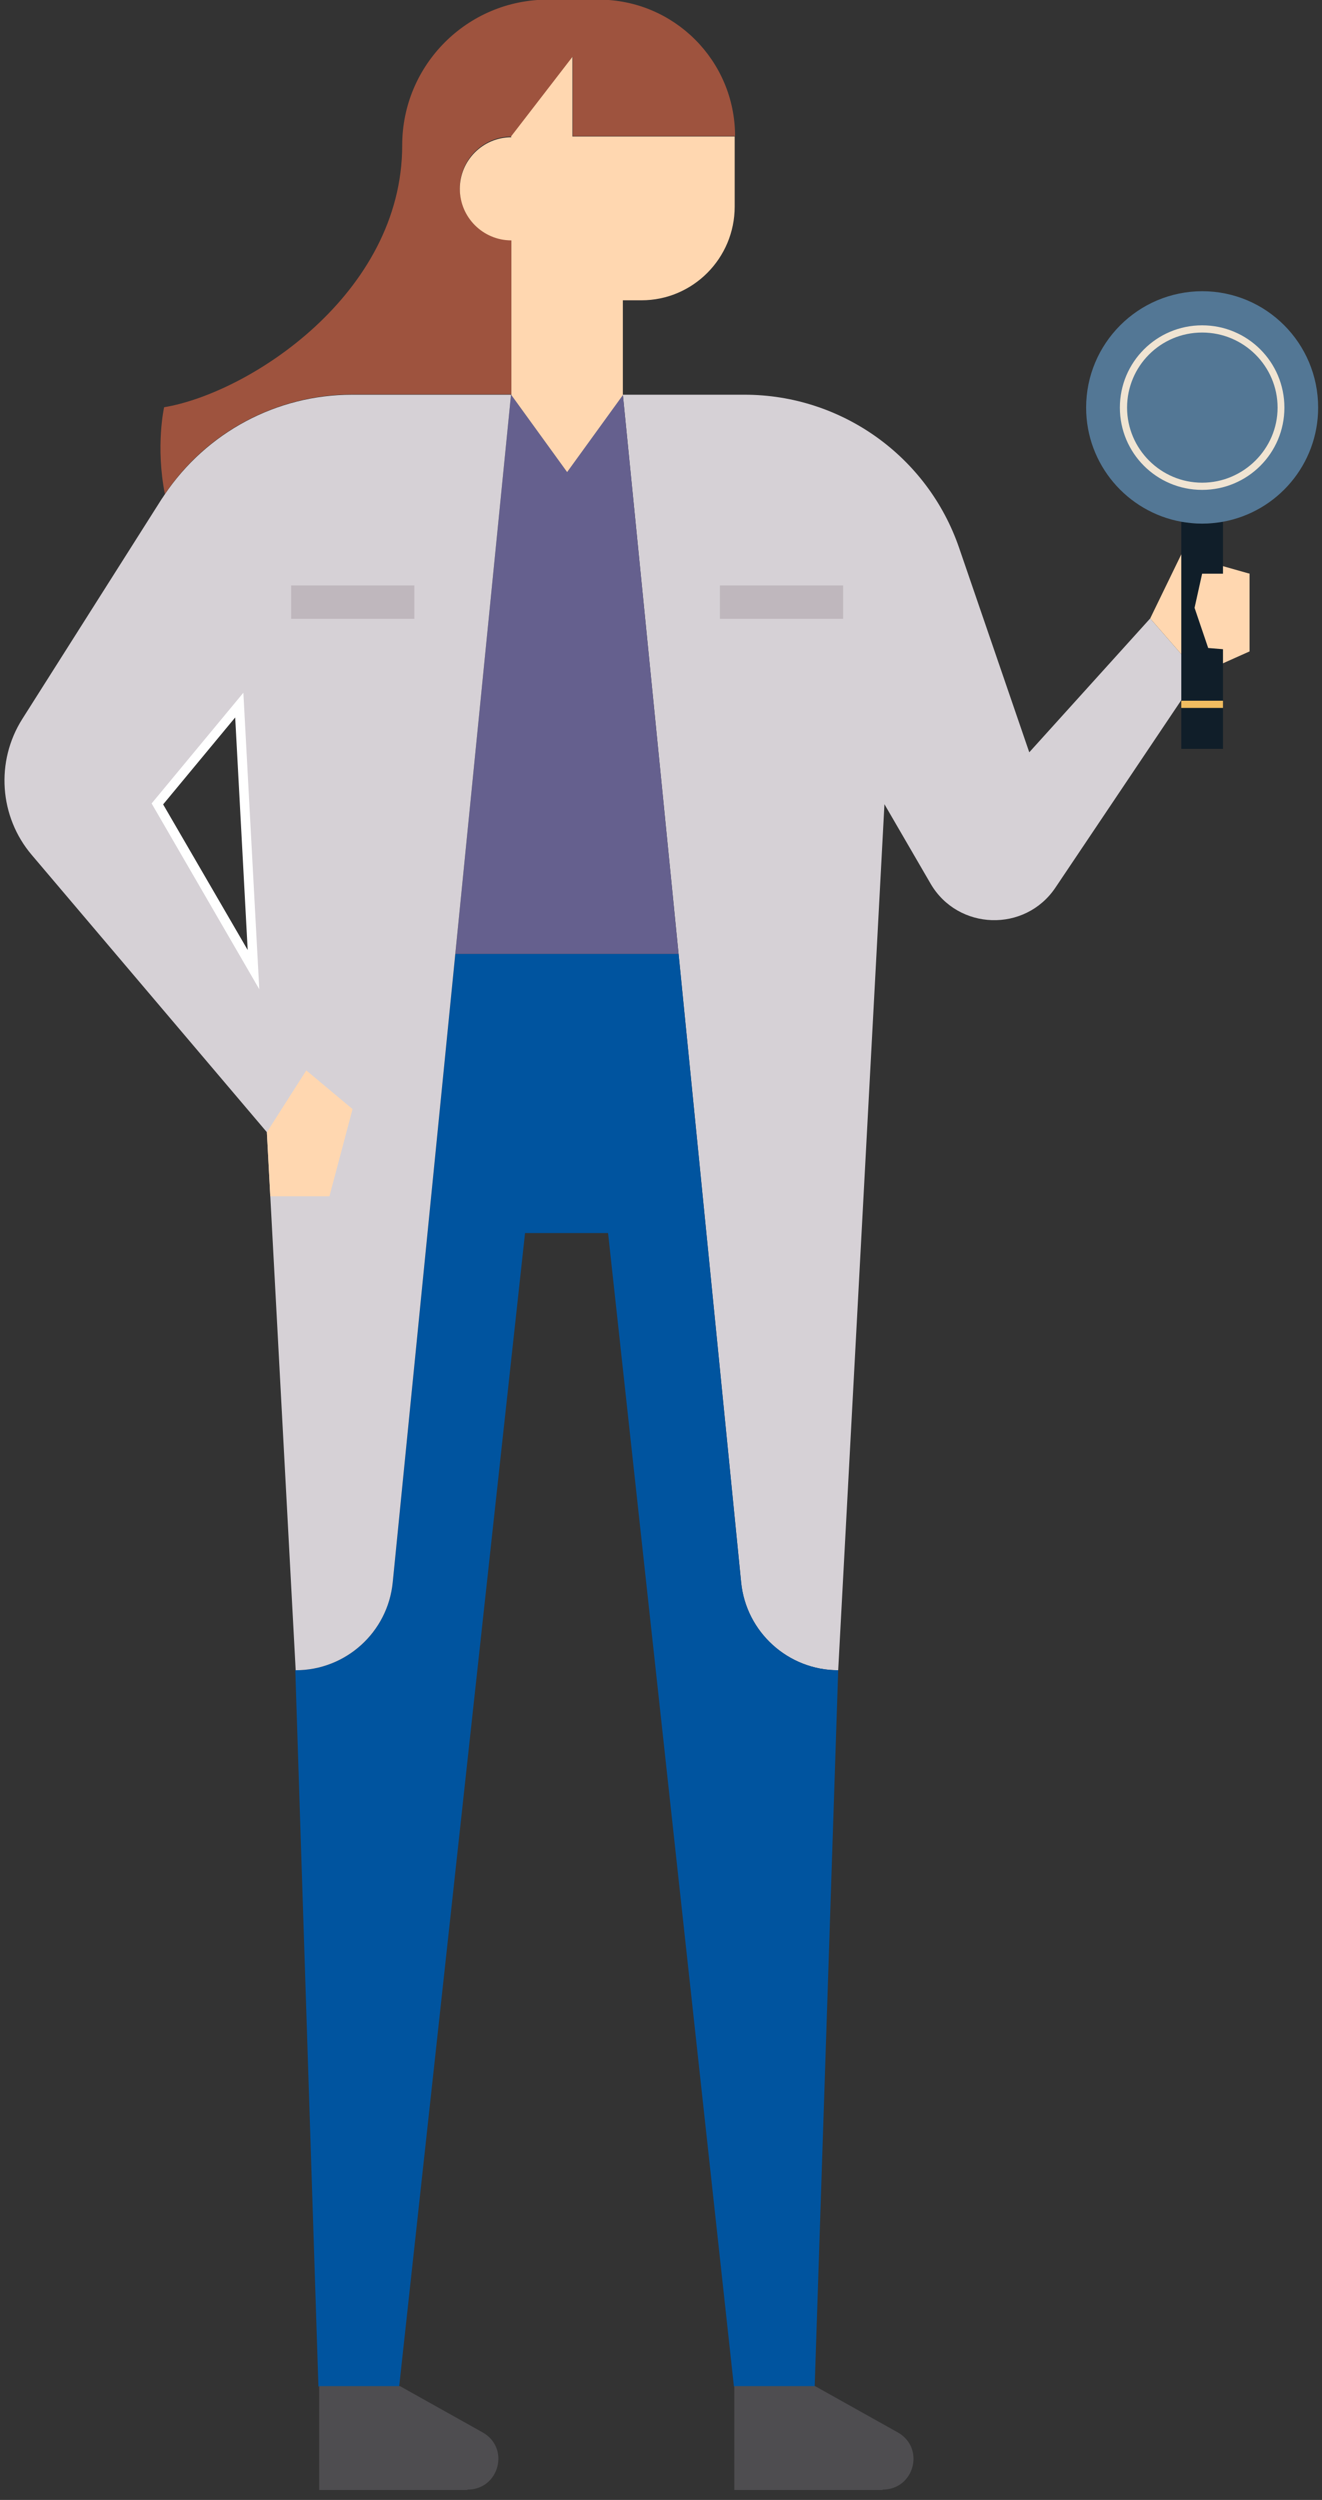
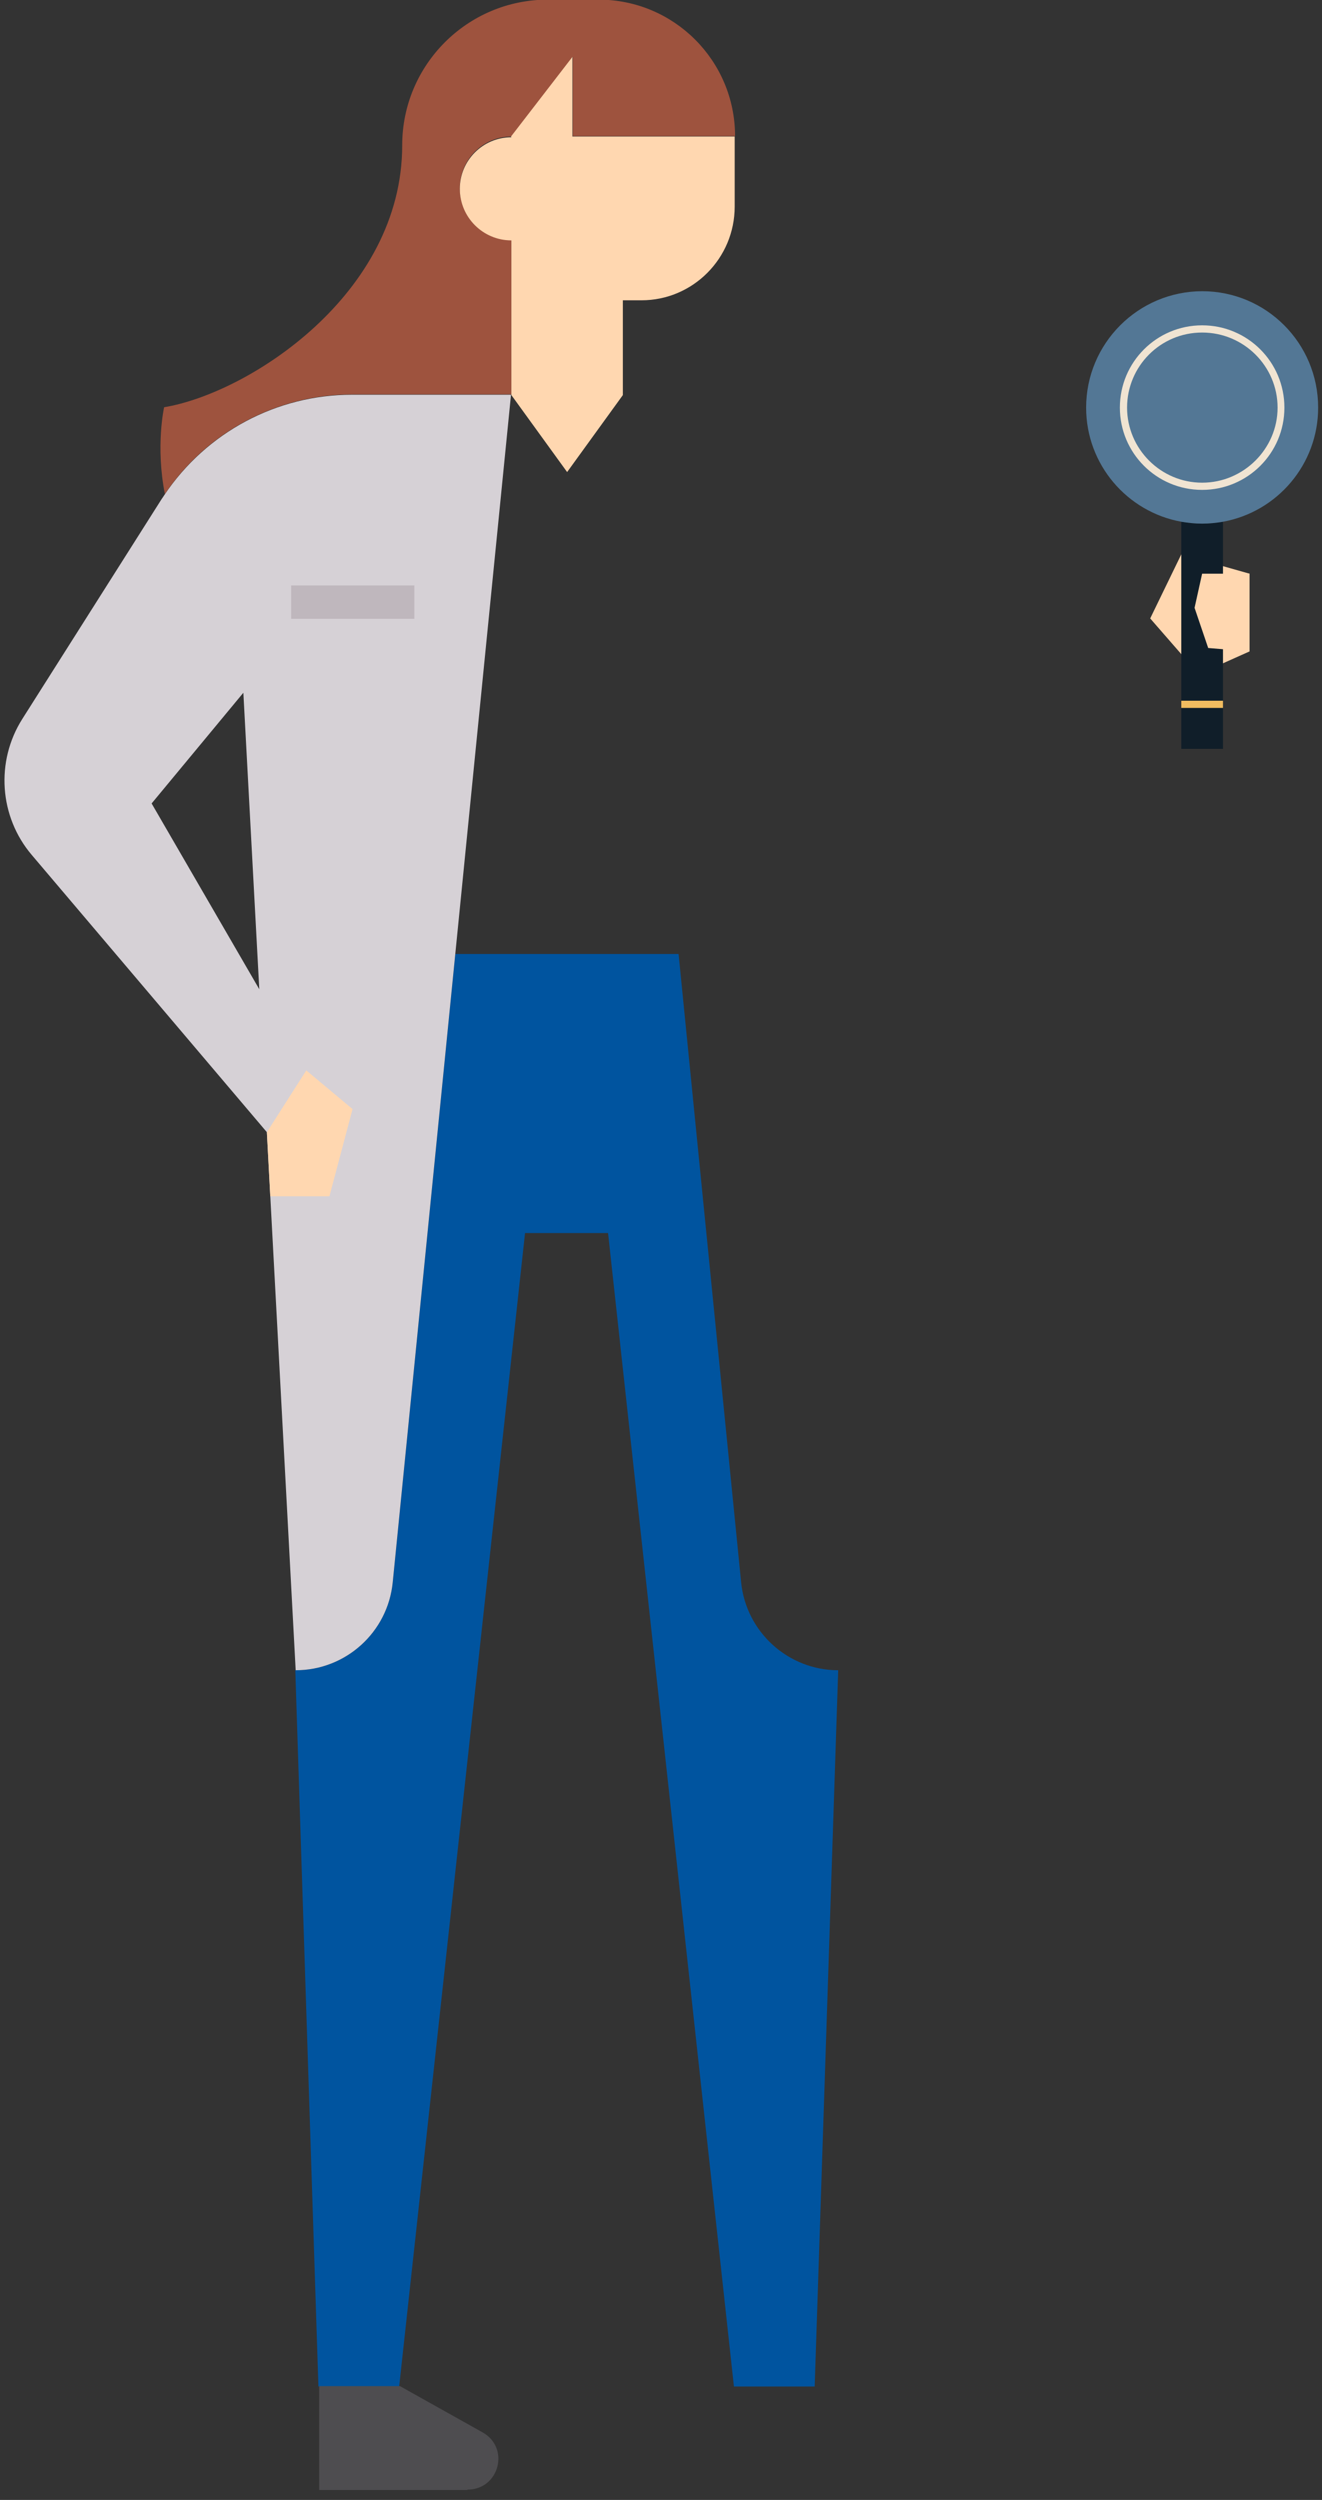
<svg xmlns="http://www.w3.org/2000/svg" width="119" height="225" viewBox="0 0 119 225" fill="none">
  <rect x="0" y="0" width="119" height="225" fill="#333333" stroke="none" />
  <g clip-path="url(#clip0_9_3301)">
-     <path d="M92.683 67.672L103.535 55.66L107.903 60.676L95.004 79.889C92.273 83.95 86.233 83.745 83.776 79.548L79.613 72.381L78.896 85.861L75.45 150.325C70.945 150.325 67.157 146.912 66.713 142.407L61.083 85.861L56.066 35.525H67.02C75.722 35.525 83.503 41.054 86.336 49.312L92.649 67.706L92.683 67.672Z" fill="#D6D1D6" />
    <path d="M103.535 55.66L106.334 49.893L112.476 51.633V58.629L107.903 60.676L103.535 55.66Z" fill="#FFD7B0" />
-     <path d="M40.983 85.862L45.999 35.492L51.05 42.454L56.066 35.492L61.083 85.862H40.983Z" fill="#65608E" />
    <path d="M26.616 150.325C31.12 150.325 34.908 146.912 35.352 142.408L40.983 85.861H61.083L66.713 142.408C67.157 146.878 70.945 150.325 75.45 150.325L73.334 214.789H66.065L54.735 110.978H47.262L35.932 214.789H28.663L26.581 150.325H26.616Z" fill="#00549F" />
-     <path d="M79.442 224.105H66.099V214.755H73.368L80.807 218.918C83.299 220.317 82.309 224.071 79.442 224.071" fill="#4E4D50" />
    <path d="M42.075 224.105H28.731V214.755H36L43.44 218.918C45.931 220.317 44.941 224.071 42.075 224.071" fill="#4E4D50" />
-     <path d="M23.169 85.86L23.339 89L13.648 72.312L21.906 62.348L23.169 85.86Z" stroke="white" stroke-width="1.706" stroke-miterlimit="10" />
    <path d="M51.562 12.286V5.12L46.033 12.286C43.474 12.286 41.392 14.368 41.392 16.927C41.392 19.487 43.474 21.568 46.033 21.568V35.492H31.734C24.943 35.492 18.596 38.87 14.842 44.467C13.989 40.133 14.774 36.652 14.774 36.652C22.384 35.389 36.205 26.483 36.205 13.071C36.205 5.836 42.075 -0.033 49.309 -0.033H53.882C60.673 -0.033 66.167 5.461 66.167 12.252H51.562V12.286Z" fill="#9E533E" />
    <path d="M2.864 76.954L24.022 101.9L26.616 150.325C31.12 150.325 34.908 146.912 35.352 142.407L40.983 85.861L45.999 35.525H31.7C24.909 35.525 18.596 38.904 14.808 44.535C14.706 44.705 14.569 44.876 14.467 45.047L2.011 64.703C-0.412 68.525 -0.071 73.507 2.864 76.954ZM13.648 72.313L21.906 62.348L23.169 85.861L23.34 89.035L13.648 72.313Z" fill="#D6D1D6" />
    <path d="M45.999 12.286L51.527 5.119V12.286H66.133V18.599C66.133 23.24 62.379 27.028 57.738 27.028H56.066V35.559L51.05 42.487L46.033 35.559V21.636C43.474 21.636 41.392 19.554 41.392 16.995C41.392 14.435 43.474 12.354 46.033 12.354" fill="#FFD7B0" />
-     <path d="M75.893 52.691H64.802V55.694H75.893V52.691Z" fill="#BFB7BD" />
    <path d="M37.297 52.691H26.206V55.694H37.297V52.691Z" fill="#BFB7BD" />
    <path d="M110.087 46.958V67.399H106.334V46.958C106.948 47.06 107.562 47.129 108.21 47.129C108.859 47.129 109.473 47.06 110.087 46.958Z" fill="#101E29" />
    <path d="M108.21 26.209C113.978 26.209 118.653 30.884 118.653 36.686C118.653 41.804 114.967 46.07 110.087 46.958C109.473 47.06 108.859 47.128 108.21 47.128C107.562 47.128 106.948 47.06 106.333 46.958C101.454 46.07 97.768 41.804 97.768 36.686C97.768 30.918 102.443 26.209 108.245 26.209" fill="#537795" />
    <path d="M100.805 36.686C100.805 32.59 104.115 29.28 108.21 29.28C112.306 29.28 115.616 32.59 115.616 36.686C115.616 40.781 112.306 44.091 108.21 44.091C104.115 44.091 100.805 40.781 100.805 36.686ZM101.454 36.686C101.454 40.405 104.491 43.443 108.21 43.443C111.93 43.443 115.002 40.405 115.002 36.686C115.002 32.966 111.964 29.929 108.21 29.929C104.457 29.929 101.454 32.966 101.454 36.686Z" fill="#F0E4D2" />
    <path d="M110.087 63.066H106.334V63.715H110.087V63.066Z" fill="#F2BD60" />
    <path d="M112.476 51.634H108.21L107.528 54.705L108.756 58.322L112.476 58.63V51.634Z" fill="#FFD7B0" />
    <path d="M27.571 96.339L31.735 99.82L29.653 107.669H24.329L24.022 101.901L27.571 96.339Z" fill="#FFD7B0" />
  </g>
  <defs>
    <clipPath id="clip0_9_3301">
      <rect width="118.28" height="224.104" fill="white" transform="translate(0.407)" />
    </clipPath>
  </defs>
</svg>